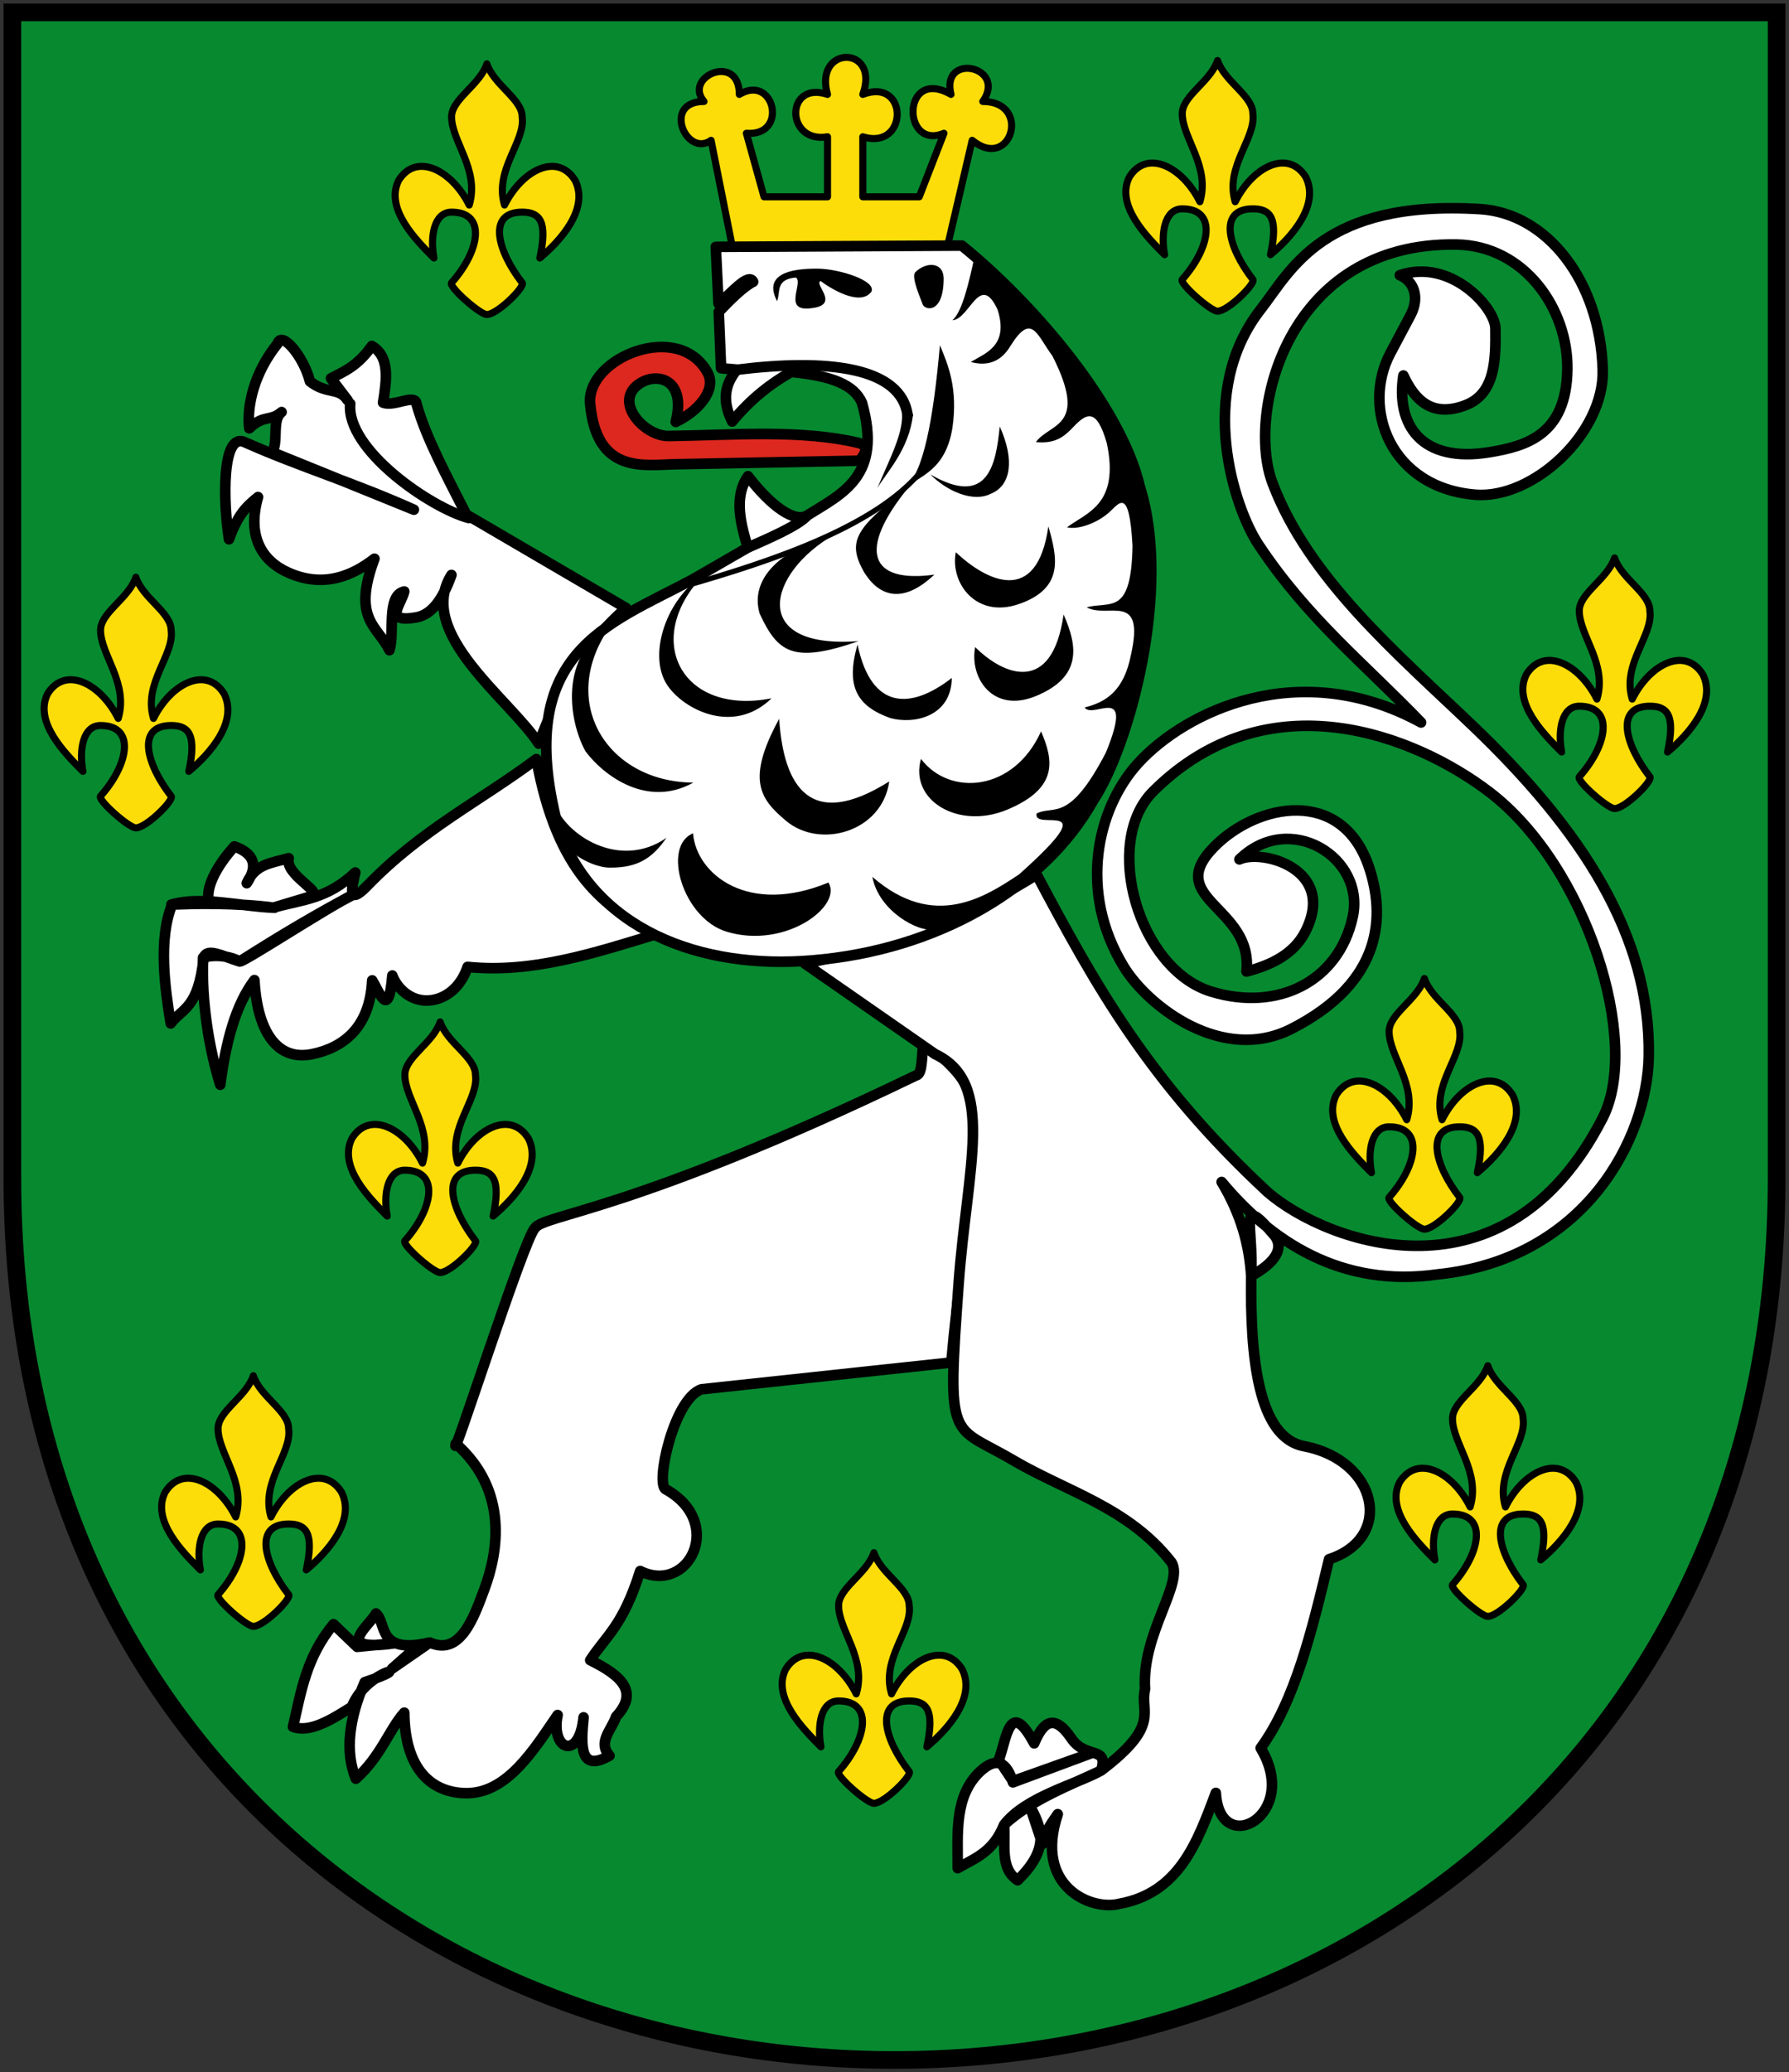
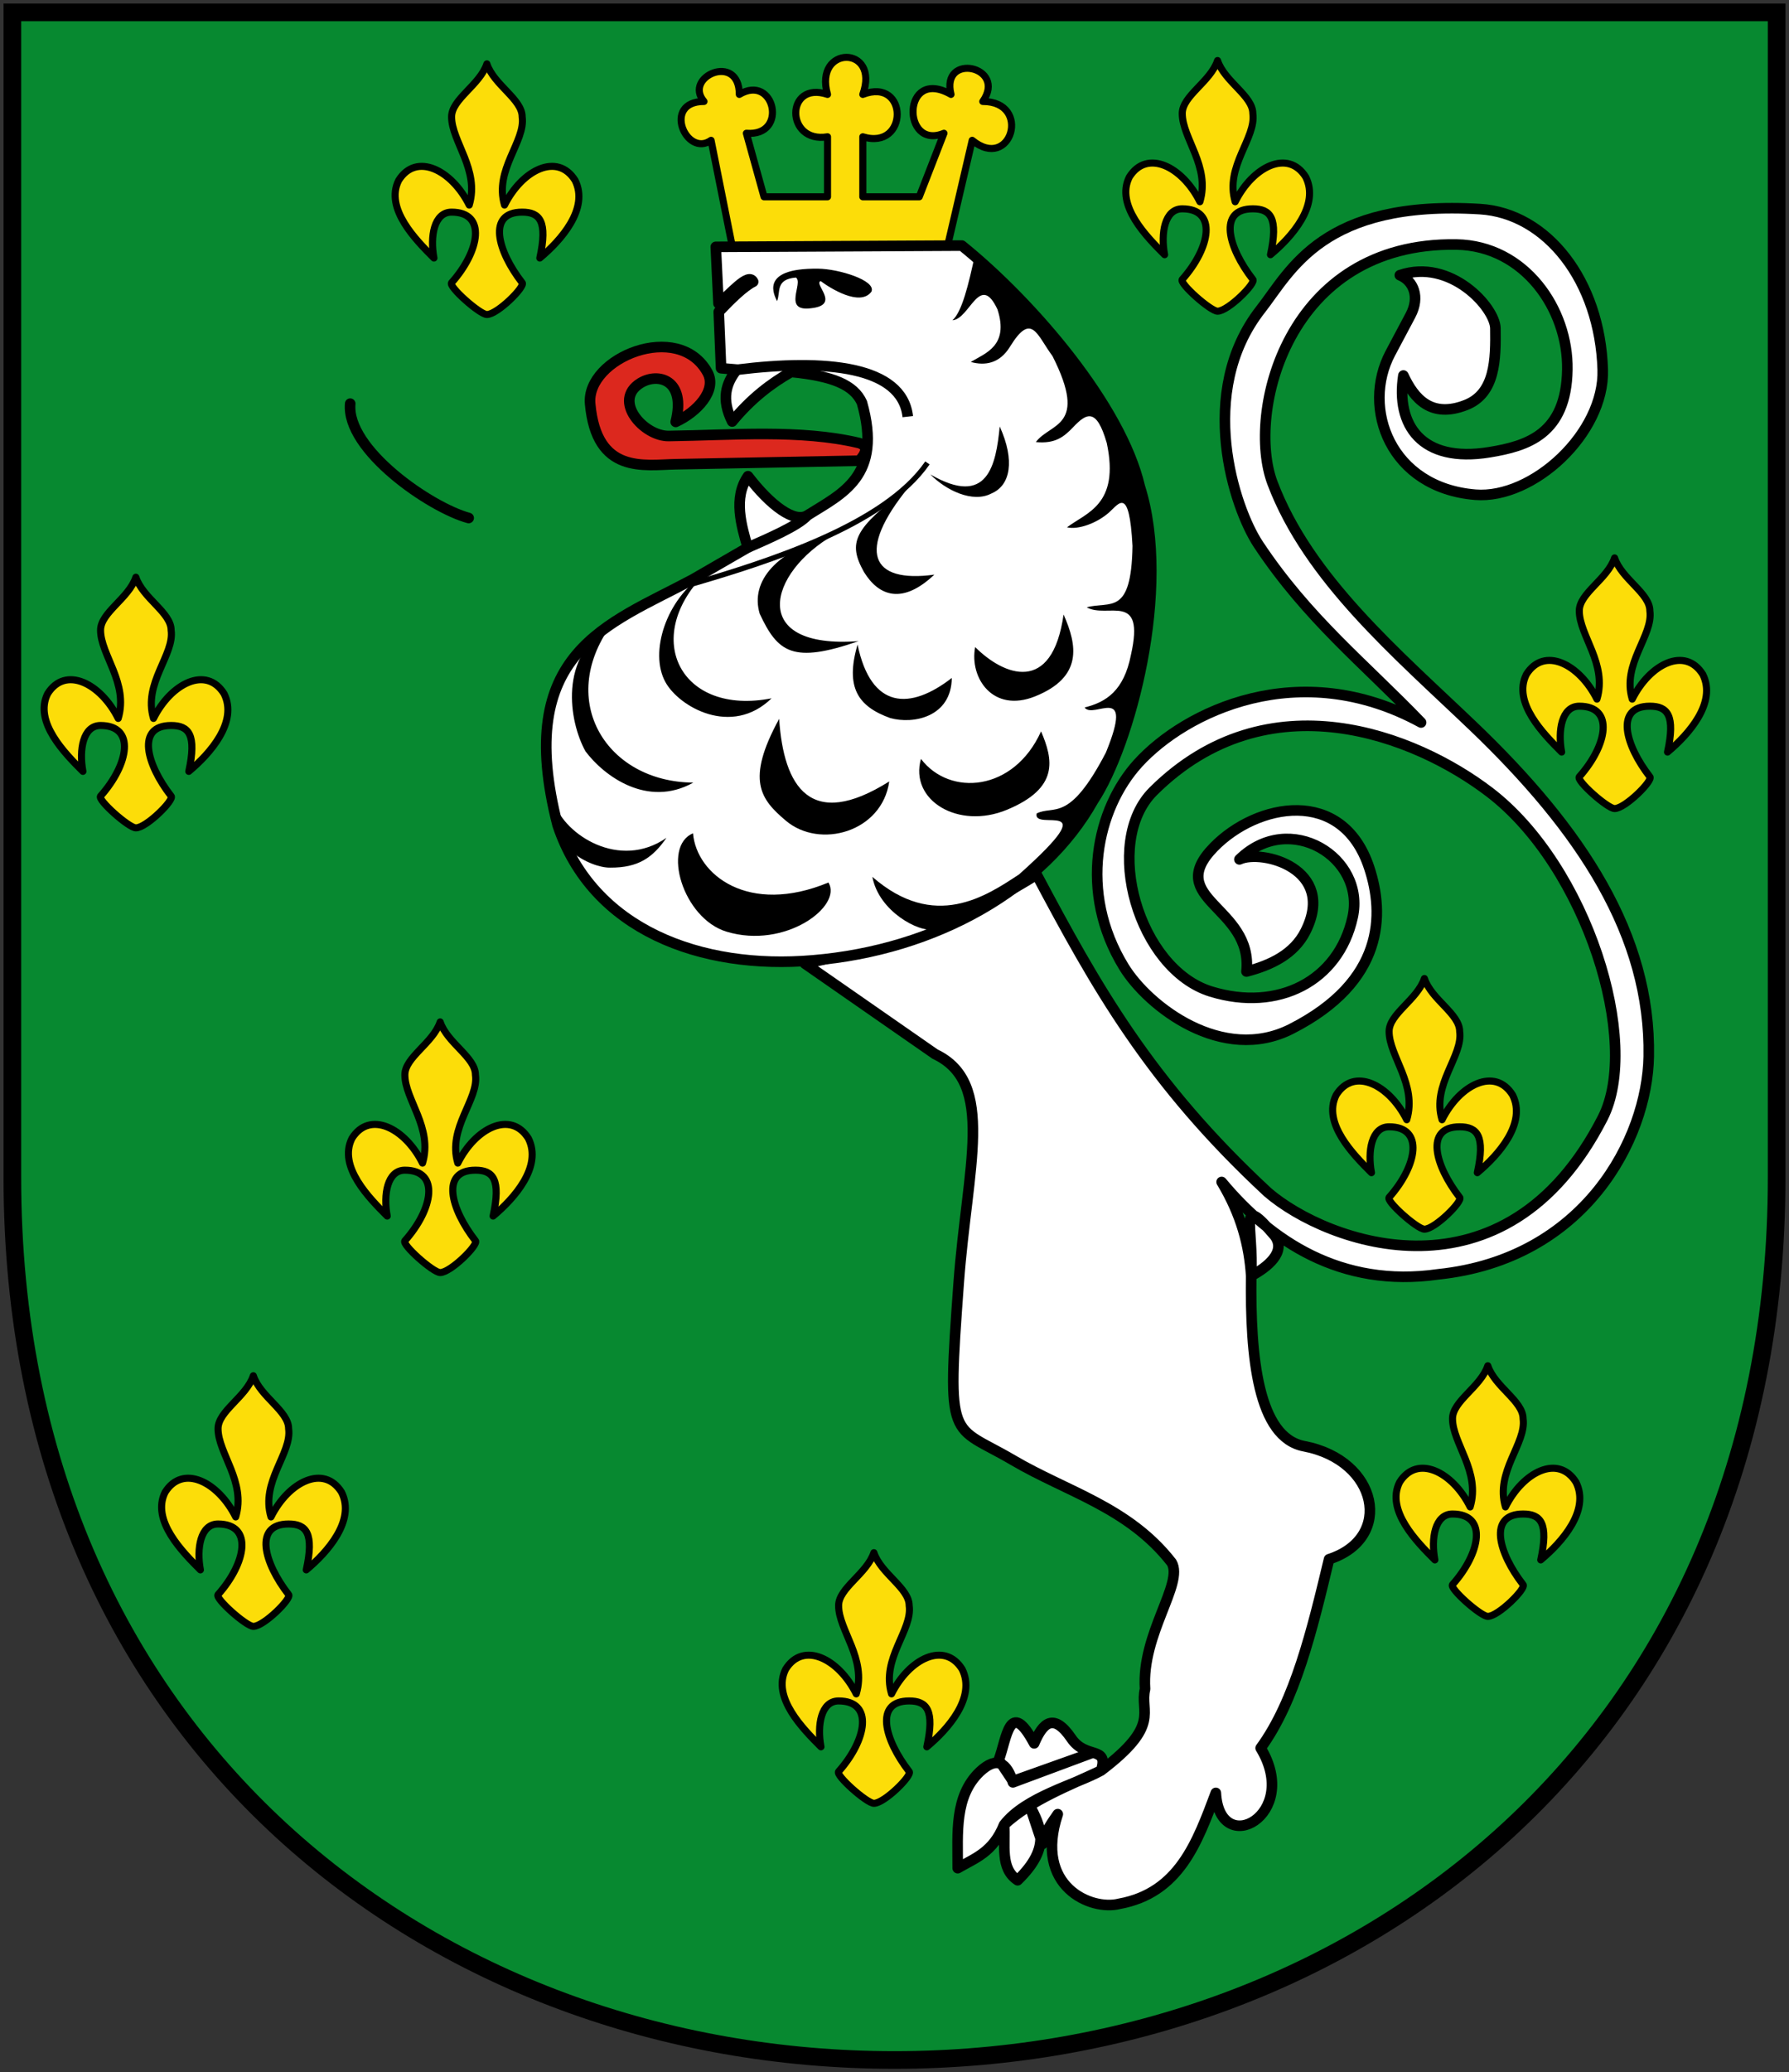
<svg xmlns="http://www.w3.org/2000/svg" width="507" height="587">
  <rect width="100%" height="100%" fill="#333333" stroke="none" />
  <path d="M5.5 6.498h500v330c0 160-120 250-250 250s-250-90-250-250z" style="fill:#078930;stroke:#000;stroke-width:5;stroke-linecap:butt;stroke-linejoin:miter;stroke-miterlimit:4;stroke-dasharray:none" transform="translate(-2 -2.998)" />
  <path d="M40.5 237.498c3 0 11-8 10-9-7-9-10-20 0-20 5 0 7.283 2.562 5 13 6-5 14-14 10-22-5-8-15-3-20 7-3-10 6-18 5-25 0-5-8-9-10-15-2 6-10 10-10 15 0 7 8 15 5 25-5-10-15-15-20-7-4 8 5 17 10 22-1.14-6.07 0-13 5-13 10 0 8 11 0 20-1 1 8 9 10 9zM139.98 92.088c3 0 11-8 10-9-7-9-10-20 0-20 5 0 7.283 2.562 5 13 6-5 14-14 10-22-5-8-15-3-20 7-3-10 6-18 5-25 0-5-8-9-10-15-2 6-10 10-10 15 0 7 8 15 5 25-5-10-15-15-20-7-4 8 5 17 10 22-1.14-6.07 0-13 5-13 10 0 8 11 0 20-1 1 8 9 10 9zM347.05 91.148c3 0 11-8 10-9-7-9-10-20 0-20 5 0 7.283 2.562 5 13 6-5 14-14 10-22-5-8-15-3-20 7-3-10 6-18 5-25 0-5-8-9-10-15-2 6-10 10-10 15 0 7 8 15 5 25-5-10-15-15-20-7-4 8 5 17 10 22-1.14-6.07 0-13 5-13 10 0 8 11 0 20-1 1 8 9 10 9zM459.57 232.028c3 0 11-8 10-9-7-9-10-20 0-20 5 0 7.283 2.562 5 13 6-5 14-14 10-22-5-8-15-3-20 7-3-10 6-18 5-25 0-5-8-9-10-15-2 6-10 10-10 15 0 7 8 15 5 25-5-10-15-15-20-7-4 8 5 17 10 22-1.14-6.07 0-13 5-13 10 0 8 11 0 20-1 1 8 9 10 9zM405.67 351.168c3 0 11-8 10-9-7-9-10-20 0-20 5 0 7.283 2.562 5 13 6-5 14-14 10-22-5-8-15-3-20 7-3-10 6-18 5-25 0-5-8-9-10-15-2 6-10 10-10 15 0 7 8 15 5 25-5-10-15-15-20-7-4 8 5 17 10 22-1.14-6.07 0-13 5-13 10 0 8 11 0 20-1 1 8 9 10 9zM423.64 460.848c3 0 11-8 10-9-7-9-10-20 0-20 5 0 7.283 2.562 5 13 6-5 14-14 10-22-5-8-15-3-20 7-3-10 6-18 5-25 0-5-8-9-10-15-2 6-10 10-10 15 0 7 8 15 5 25-5-10-15-15-20-7-4 8 5 17 10 22-1.14-6.07 0-13 5-13 10 0 8 11 0 20-1 1 8 9 10 9zM249.66 513.798c3 0 11-8 10-9-7-9-10-20 0-20 5 0 7.283 2.562 5 13 6-5 14-14 10-22-5-8-15-3-20 7-3-10 6-18 5-25 0-5-8-9-10-15-2 6-10 10-10 15 0 7 8 15 5 25-5-10-15-15-20-7-4 8 5 17 10 22-1.14-6.07 0-13 5-13 10 0 8 11 0 20-1 1 8 9 10 9zM73.794 463.678c3 0 11-8 10-9-7-9-10-20 0-20 5 0 7.283 2.562 5 13 6-5 14-14 10-22-5-8-15-3-20 7-3-10 6-18 5-25 0-5-8-9-10-15-2 6-10 10-10 15 0 7 8 15 5 25-5-10-15-15-20-7-4 8 5 17 10 22-1.14-6.07 0-13 5-13 10 0 8 11 0 20-1 1 8 9 10 9zM126.74 363.458c3 0 11-8 10-9-7-9-10-20 0-20 5 0 7.283 2.562 5 13 6-5 14-14 10-22-5-8-15-3-20 7-3-10 6-18 5-25 0-5-8-9-10-15-2 6-10 10-10 15 0 7 8 15 5 25-5-10-15-15-20-7-4 8 5 17 10 22-1.14-6.07 0-13 5-13 10 0 8 11 0 20-1 1 8 9 10 9zM209.518 72.743h61l7-30c11 9 17-11 3-11 7-10-12-14-9-2-14-8-14 16-2 11l-7 18h-16v-17c13 4 13-17 0-12 5-14-14-14-10 0-12-4-12 14 0 12v17h-18l-5-18c12 1 8-17-2-11 0-12-16-5-10 2-12 0-5 16 2 11z" style="fill:#fcdd09;stroke:#000;stroke-width:2;stroke-linecap:round;stroke-linejoin:round;stroke-miterlimit:4;stroke-dasharray:none" transform="translate(-2 -2.998)" />
  <path d="M193.5 122.498c5.954-2.716 11.81-8.891 9-14-8.193-14.896-34.435-4.104-33.254 8.881 1.82 20.017 15.2 17.293 24.254 17.119l52-1c1.577-1.667 3-4 0-5-16.681-3.965-35.99-2.24-54-2-7.07.094-16.035-10.056-8-15 4.966-3.056 13-1 10 11z" style="fill:#dc281e;stroke:#000;stroke-width:3;stroke-linecap:round;stroke-linejoin:round;stroke-miterlimit:4;stroke-dasharray:none" transform="translate(-2 -2.998)" />
-   <path d="M85.03 492.128c2.287-9.858 3.755-19.807 11.488-29.06l6.686 6.409 10.92-1.06c-18.038 2.608-7.616-4.666-5.565-8.395 3.113 2.685.205 11.693 15.026 8.273l-5.673 3.106-4.795 4.248 10.69-7.395c8.632 3.892 12.464-7.03 15.5-15.222 3.747-10.112 7.022-27.739-8.145-41.135-1.714 7.885 19.48-58.51 22.42-60.996 2.349-3.94 27.544-4.48 108.07-43.303 1.912-.28 1.49-5.773 2.162-10.387 6.206 7.45 15.845 11.022 14.554 27.77-1.778 23.07-5.057 44.331-6.767 63.954l-70.789 7.584c-7.863 2.572-13.176 27.035-10.11 28.357 16.936 9.44 6.4 29.902-7.273 23.123-4.928 15.589-9.479 18.113-14.162 25.251 8.941 4.411 13.858 9.007 7.32 16.005-1.29 3.84-5.29 7.208-1.85 11.048-8.467 4.805-8.162-2.672-7.354-10.853-1.232 12.482-9.46 9.171-7.355-.669-6.7 9.786-14.326 22.327-26.04 22.144-9.523-.148-17.263-6.544-17.418-22.813-4.149 4.561-6.72 12.535-13.73 18.72-3.093-7.56-1.992-16.899 2.517-27.343 15.578-5.167.658-3.884-3.644 6.969-5.987 3.799-11.935 7.421-16.688 5.666zM64.421 310.268c1.567-12.097 4.34-22.585 9.678-29.654.661 12.653 5.357 23.236 16.397 20.962 8.684-1.79 16.33-7.416 16.99-20.881 2.205 3.658 4.692 11.123 5.7-1.378 1.444 3.986 6.055 8.248 12.116 6.8 4.643-1.108 7.822-4.965 9.205-9.238 18.471 1.897 36.288-4.048 54.148-9.482-15.134-6.662-28.856-17.188-34.645-49.394-16.053 11.988-32.668 20.037-48.138 36.103-5.703 5.763-3.99-.272-3.187-3.97-8.118 7.644-15.053 7.642-23.171 9.947l10.98-3.302c2.88-1.211-7.824-6.08-6.685-10.697-5.258 1.452-9.463 1.734-11.88 7.077 3.412-5.108 1.914-8.463-3.497-10.42-4.8 5.227-8.71 12.12-7.004 16.168l-10.853.31c8.637-2.458 19.451.53 29.222.906-10.824-1.442-23.12-1.17-29.026-.912-3.976 9.806-2.003 23.867-.391 33.672 3.278-4.354 7.864-4.127 9.36-18.761 1.122-2.65 5.04-.384 10.184 1.222.98.306 23.824-14.743 32.247-18.969-10.787 5.758-20.503 11.488-32.247 18.97-2.324-1.367-6.514-2.158-10.38-1.102-.482 12.662 1.733 25.952 4.877 36.023zM154.68 213.638c4.986-13.275 11.046-26.396 24.738-38.427l-45.268-26.466c-5.264-10.43-11.313-21.387-14.081-31.228-.256-3.231-6.248.817-9.515-.473 1.058-6.621 1.924-13.127-3.188-16.046-4.011 5.648-7.55 7.062-11.562 9.164l4.72 6.213c-2.537-3.838-5.891-1.554-10.696-5.348-1.666-6.822-7.98-14.563-9.165-10.69-6.61 8.202-8.767 17.505-8.023 23.988 4.158-3.988 5.952-1.813 9.165-4.606-2.87 2.209-.795 8.426-2.675 11.366l40.162 16.289c-17.009-7.637-32.102-12.096-47.753-19.045-6.874-3.438-6.26 17.396-4.64 27.419 2.623-7.397 5.279-9.52 8.22-11.96-3.168 11.148 1.14 18.074 8.57 21.395 10.056 4.494 18.267.848 24.427-3.93-6.436 17.273.968 19.047 4.247 25.918 1.545-4.695-.95-15.559 4.208-16.64-.917 3.766-5.95 8.954 3.343 7.355 3.99-.687 7.261-4.282 10.029-12.034-10.308 16.397 16.727 35.404 24.738 47.787z" style="fill:#fff;stroke:#000;stroke-width:3;stroke-linecap:round;stroke-linejoin:round;stroke-miterlimit:4;stroke-dasharray:none" transform="translate(-2 -2.998)" />
  <path d="M230.11 275.938c23.216-4.851 43.079-11.071 65.676-25.21 16.713 31.412 31.877 58.806 65.487 89.982 16.773 14.454 67.29 33.007 94.939-21.077 10.946-21.411-4.447-71.165-32.092-92.264-21.01-16.035-62.696-32.577-95.256-.277-14.657 14.54-4.18 50.476 16.363 56.772 18.888 5.789 36.108-2.867 40.115-21.06 3.728-16.928-17.884-30.278-32.092-16.38 6.301-2.98 27.664 2.631 18.72 20.392-3.262 6.477-9.81 9.58-16.715 11.366 1.926-18.427-23.686-20.457-9.245-35.232 12.194-12.477 36.396-17.192 44.012 5.814 4.338 13.107 4.407 32.197-22.03 45.66-19.558 9.959-40.606-6.315-47.503-17.58-12.99-21.213-7.651-44.784 4.011-57.613 13.367-14.703 45.67-30.42 80.23-11.585-16.222-16.84-32.193-29.442-46.132-50.478-6.805-10.27-17.703-43.044.669-66.524 8.548-10.925 17.527-31.158 62.178-28.415 18.957 1.165 33.987 20.314 34.766 45.464.557 17.997-19.765 36.755-36.103 35.435-24.033-1.94-32.394-24.444-24.07-40.115l5.684-10.697c2.804-5.28.789-9.812-3.009-11.366 14.367-4.89 26.995 9.152 27.078 15.043.124 8.812-.009 18.467-8.357 21.73-9.795 3.827-14.646-1.75-17.717-8.358-2.153 13.908 4.982 24.9 24.403 21.73 10.696-1.747 21.768-5.1 22.063-23.4.276-17.149-12.119-35.124-31.423-35.436-48.169-.78-59.568 47.895-52.15 67.527 10.273 27.181 35.248 48.236 56.83 68.864 30.792 29.432 50.42 59.3 49.809 93.601-.417 23.376-18.134 57.401-59.676 61.705-27.604 3.977-47.505-9.511-61.361-26.156 5.573 9.272 7.824 17.976 8.38 26.63.749-14.114-3.947-23.824 6.686-11.367 3.324 4.576-2.1 8.88-6.685 11.338-.31 23.111 1.916 45.754 14.979 48.24 20.96 3.989 25.563 26.014 7.084 32.018-4.813 20.098-9.651 40.16-19.389 53.487 11.524 18.998-11.683 31.503-12.703 12.703-5.292 14.118-10.444 28.367-27.412 31.423-7.881 2.005-24.243-4.84-17.383-25.406-1.824 2.63-3.727 5.221-4.329 8.462l-3.694-11.136c2.954 5.97 6.557 11.753-3.343 21.395-5.084-3.332-3.412-10.043-3.856-15.695 7.722-7.138 18.584-11.181 27.485-15.37-7.245 4-21.365 7.43-27.485 15.37-3.129 7.805-8.22 9.4-13.129 12.271.013-9.978-.996-20.382 6.287-27.33 4.841-4.5 7.665-2.544 9.36 3.025l22.421-8.34-22.42 7.988-4.012-6.017c2.248-5.937 3.04-17.705 10.029-4.68 2.472-5.887 5.525-8.72 10.5-1.459 4.078 6.12 10.755 2.05 8.45 9.172 17.146-12.988 10.87-16.434 12.473-23.09-1.074-15.601 11.071-29.924 7.517-35.86-12.185-15.634-29.624-19.967-44.957-28.992-17.688-10.411-18.757-4.04-15.377-50.144 2.42-33.028 10.535-56.714-6.686-64.852z" style="fill:#fff;stroke:#000;stroke-width:3;stroke-linecap:round;stroke-linejoin:round;stroke-miterlimit:4;stroke-dasharray:none" transform="translate(-2 -2.998)" />
  <path d="M209.5 122.398c-3.134-6.268-1.817-10.84 1.337-14.71l-4.484-.39-.66-15.977c3.64-3.816 7.114-7.19 9.752-8.512-1.346-2.8-6.611 3.742-9.819 6.168l-.772-16.055 69.728-.358c20.174 16.315 45.145 45.506 50.434 68.276 9.177 29.006-2.927 73.453-13.19 88.888-13.973 24.936-44.428 42.402-79.48 45.3-31.705 2.717-62.425-8.637-72.322-38.304-12.594-49.092 14.125-56.684 38.305-69.614l15.573-9.002c-1.746-6.11-4.19-14.11.08-20.22 6.415 8.361 13.209 13.36 16.83 11.089 9.926-6.237 21.367-11.076 15.458-31.93-2.274-4.999-8.162-7.531-20.057-8.692-5.86 3.31-11.493 7.694-16.715 14.04z" style="fill:#fff;stroke:#000;stroke-width:3;stroke-linecap:round;stroke-linejoin:round;stroke-miterlimit:4;stroke-dasharray:none" transform="translate(-2 -2.998)" />
  <path d="M101.25 117.338c-1.211 13.03 22.735 29.459 33.566 32.384" style="fill:none;stroke:#000;stroke-width:3;stroke-linecap:round;stroke-linejoin:round;stroke-miterlimit:4;stroke-dasharray:none" transform="translate(-2 -2.998)" />
-   <path d="M261.28 80.228c-.952 1.5 1.492 7.045 2.237 9.063.823 1.712 5.956 2.469 5.91-7.559-.153-4.663-5.153-4.633-8.147-1.504zM268.37 100.798c-1.812 20.38-4.591 36.574-10.164 40.657 4.57-3.74 11.74-5.156 13.71-17.256 1.588-11.032-1.128-17.673-3.546-23.402zM272.87 159.418c8.597 8.105 22.998 15.484 26.238-7.328 2.458 8.689 4.644 17.465-8.273 21.983-12.256 4.287-19.64-6.004-17.965-14.656z" style="fill:#000" transform="translate(-2 -2.998)" />
  <path d="M271.92 93.708c2.682-2.308 4.579-10.11 6.382-18.564 14.46 14.579 32.794 25.747 45.148 59.93 7.808 24.668 4.037 52.777-.069 68.33-10.572 30.244-25.364 54.312-57.216 62.832-3.527.817-15.044-4.869-16.938-14.863 17.621 15.36 32.22 5.46 41.574-.697 25.335-22.606 3.702-11.777 4.993-17.268 4.967-2.45 9.12 2.895 19.619-17.256 8.26-20.236-3.586-9.193-6.037-12.764 6.155-1.508 11.154-4.789 13.128-14.892 4.123-18.233-6.757-10.131-12.528-13.474 6.606-1.818 12.643 2.632 12.972-17.365-.91-17.158-3.846-11.975-6.638-9.509-3.366 2.974-8.615 4.967-11.927 4.222 5.413-4.15 15.033-6.325 11.265-23.915-2.912-10.012-5.7-8.495-9.546-4.429-2.622 2.771-5.136 4.72-10.546 4.193 4.086-5.533 14.956-4.09 4.727-24.347-4.487-6.034-5.902-12.677-12.073-2.64-2.913 4.74-7.052 5.42-11.093 4.295 4.046-2.473 10.911-4.527 7.564-14.892-5.009-10.666-7.878 2.804-12.764 3.073zM222.21 88.298c1.08-2.522-.576-6.183 5.349-6.686 2.243 1.497-3.937 9.797 4.346 8.692 8.466-.938.523-6.919 2.674-7.69 2.518 1.907 11.14 7.382 14.375 3.01 1.466-3.194-9.337-6.47-15.043-6.52-17.292-.24-12.193 7.969-11.7 9.194z" style="fill:#000" transform="translate(-2 -2.998)" />
  <path d="M278.36 186.288c8.124 8.105 21.816 13.593 25.056-9.219 3.876 8.689 5.507 17.706-8.037 23.165-12.042 4.854-18.695-5.295-17.019-13.946zM263 217.958c8.124 10.705 26.307 9.338 34.039-7.8 3.404 7.979 5.218 16.044-9.691 22.22-13.774 5.705-27.678-2.695-24.348-14.42zM222.81 206.618c1.27 19.215 8.815 31.794 31.202 17.728-2.033 14.362-19.7 19.256-29.311 11.11-7.105-6.023-11.449-11.373-1.891-28.838zM245.03 185.578c3.87 18.506 14.961 18.557 26.711 9.455-.142 11.052-10.857 13.205-17.492 11.346-9.047-3.28-12.785-8.604-9.219-20.801zM198.4 239.038c.998 11.773 15.786 23.33 38.382 13.935 4.072 6.694-12.243 18.961-28.865 13.93-12.427-3.76-18.427-24.192-9.517-27.865zM259.4 141.138c-14.62 17.944-10.757 27.132 7.393 24.628-8.994 8.501-15.669 6.19-19.943-.738-4.695-8.4-2.856-12.272 12.55-23.89zM238.44 154.438c-18.941 10.822-24.431 32.526 6.899 30.16-18.654 6.47-22.908 3.239-28.043-7.764-2.756-9.22 4.731-17.995 21.144-22.396zM201.56 165.708c-17.764 18.14-6.606 40.129 19.105 35.089-11.394 11.069-26.318 2.335-30.094-4.61-4.659-8.42.281-23.636 10.989-30.48zM265.65 137.378c16.361 9.473 18.604-2.77 19.671-13.575 4.352 9.611 3.057 16.663-2.284 18.943-5.409 2.892-13.05-.953-17.387-5.368zM175.13 180.128c-15.401 21.45-1.17 44.383 23.36 44.545-13.049 7.287-25.373-1.92-30.567-8.865-4.659-8.42-7.755-26.945 7.207-35.68zM190.87 240.318c-13.288 9.236-28.768-.878-31.726-9.793-2.697 11.975 10.181 18.317 15.758 18.234 8.009.055 12.105-2.844 15.969-8.441z" style="fill:#000" transform="translate(-2 -2.998)" />
  <path d="M197.32 168.658c22.655-6.6 55.416-16.964 67.512-34.538" style="fill:none;stroke:#000;stroke-width:1.5;stroke-linecap:butt;stroke-linejoin:miter;stroke-miterlimit:4;stroke-dasharray:none" transform="translate(-2 -2.998)" />
  <path d="M213.902 158.108c5.377-2.36 14.388-6.2 16.91-9.131M210.95 107.718c24.976-3.084 46.714-1.06 48.319 13.292" style="fill:none;stroke:#000;stroke-width:3;stroke-linecap:butt;stroke-linejoin:miter;stroke-miterlimit:4;stroke-dasharray:none" transform="translate(-2 -2.998)" />
-   <path d="m257.66 120.358 3.107-.069c-1.099 10.107-7.64 16.63-10.124 20.972 3.268-7.871 7.206-15.063 7.017-20.904z" style="fill:#000" transform="translate(-2 -2.998)" />
</svg>